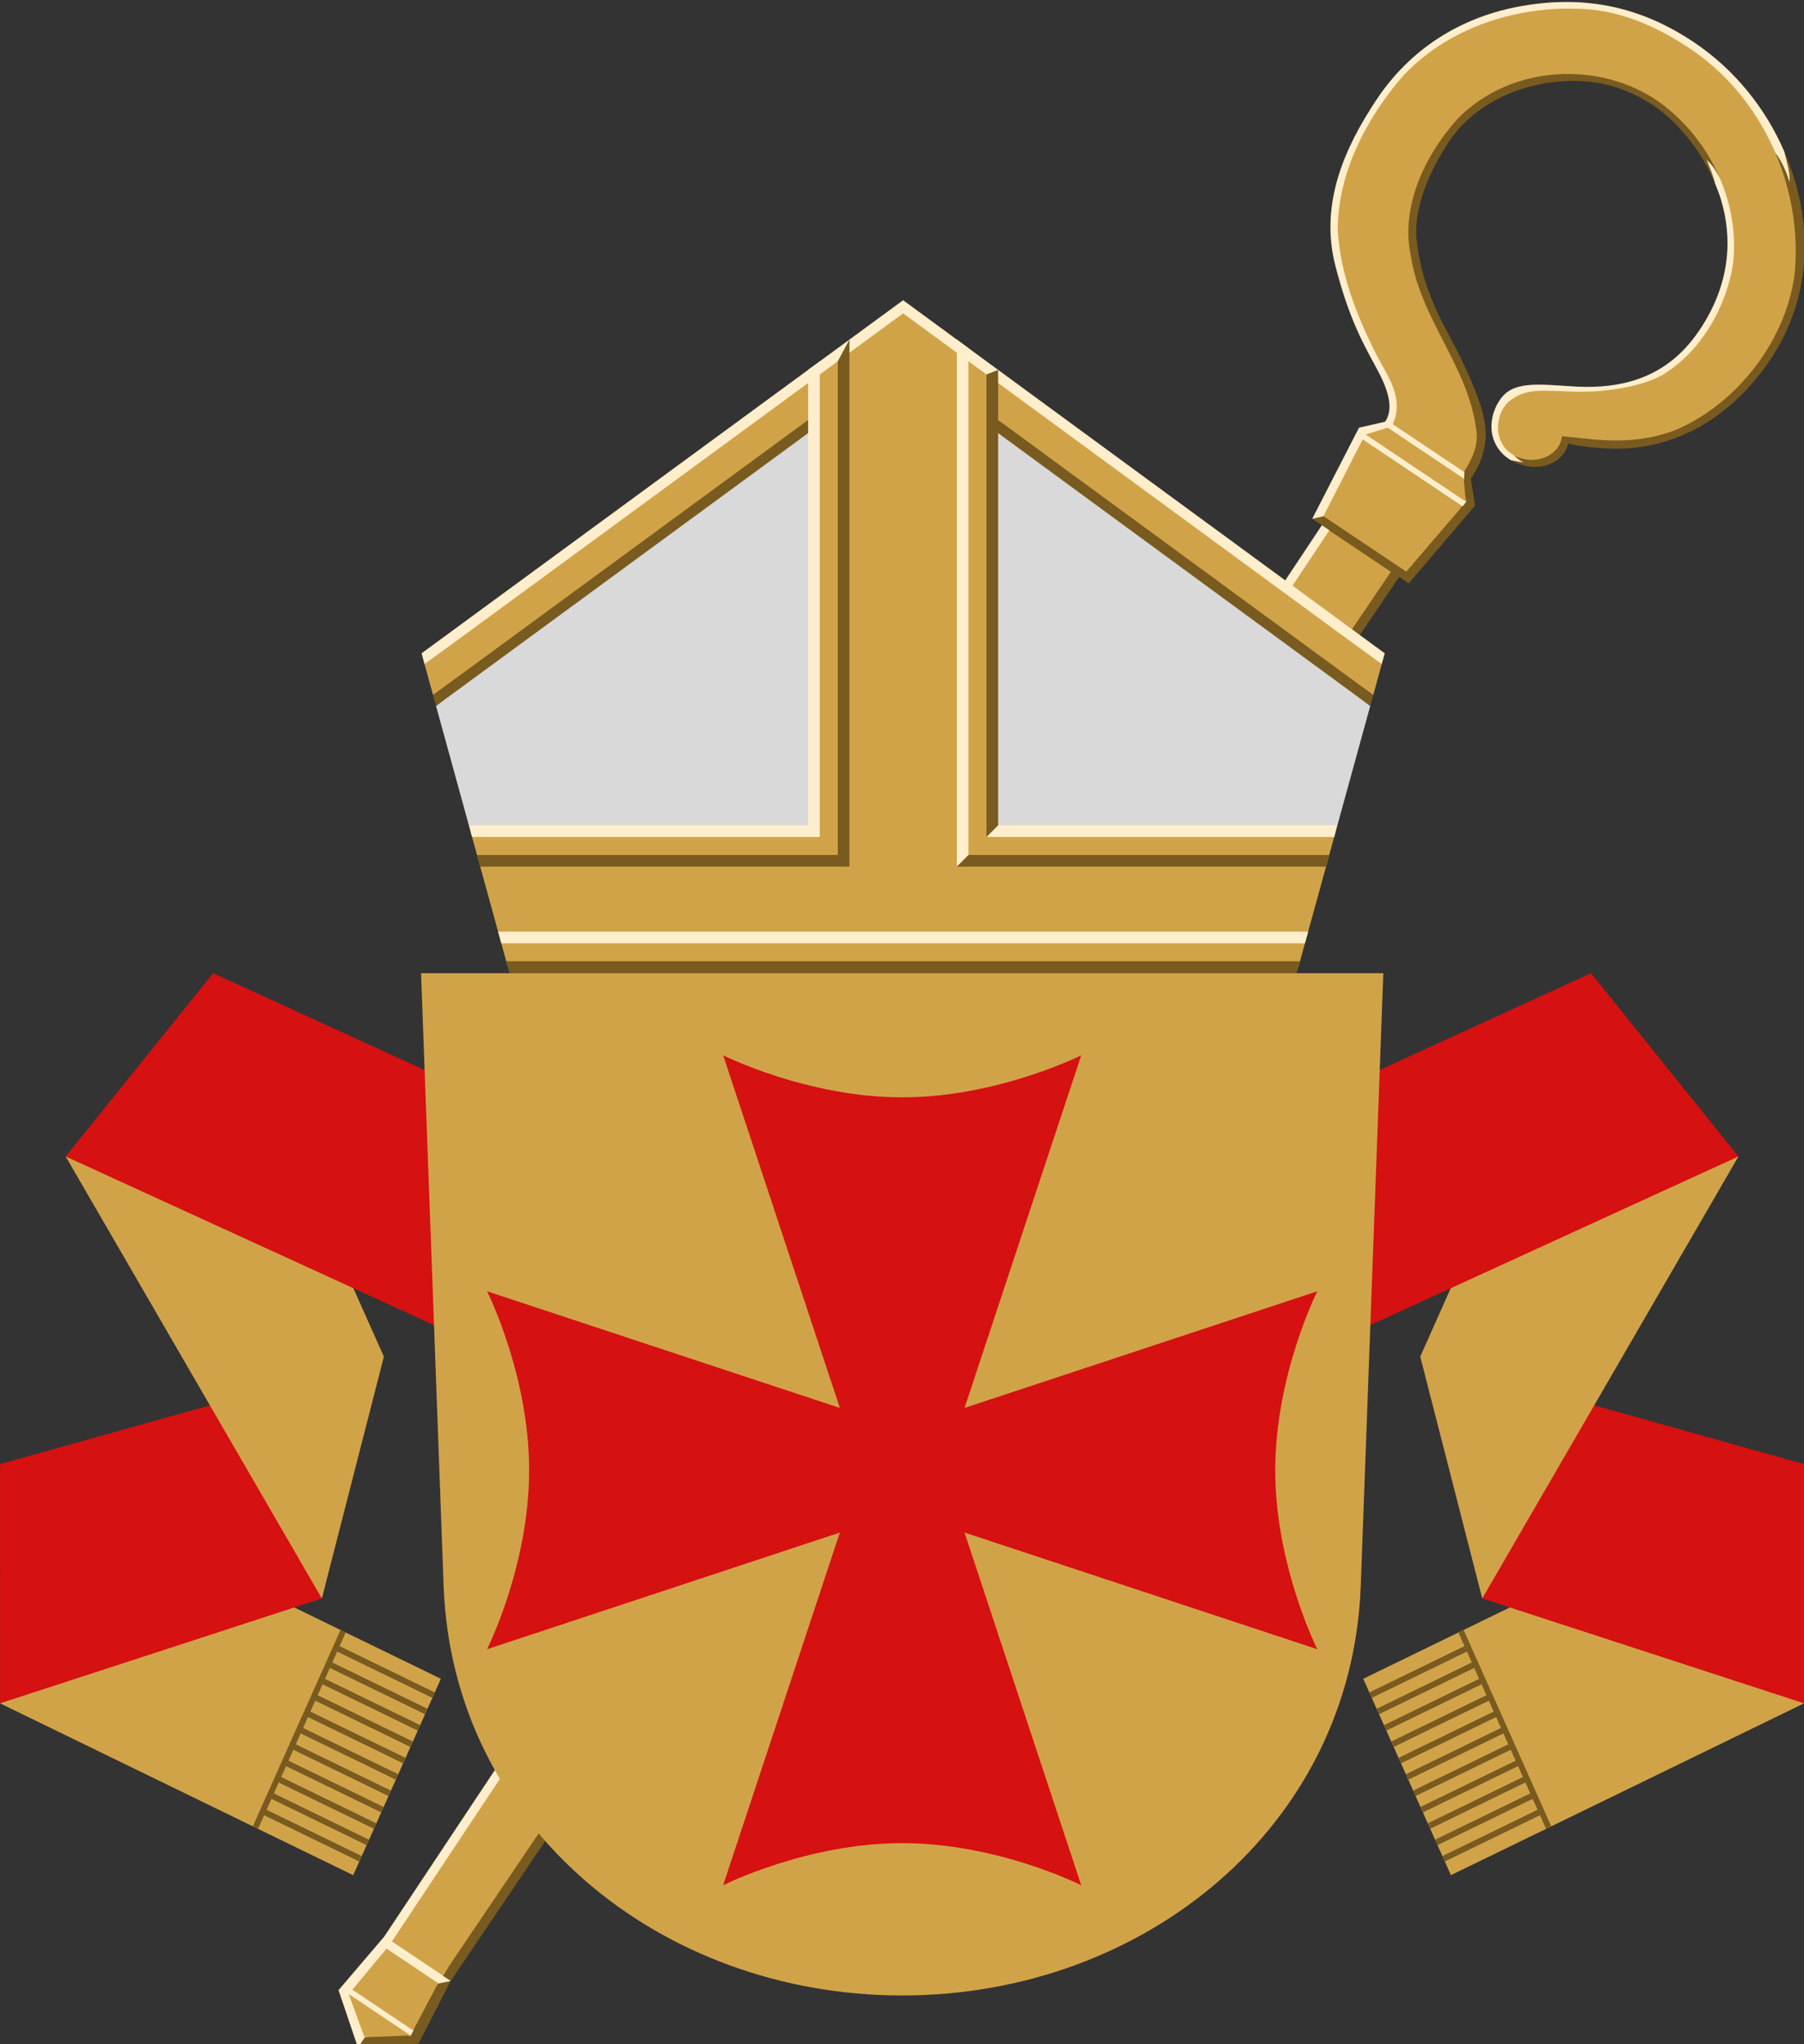
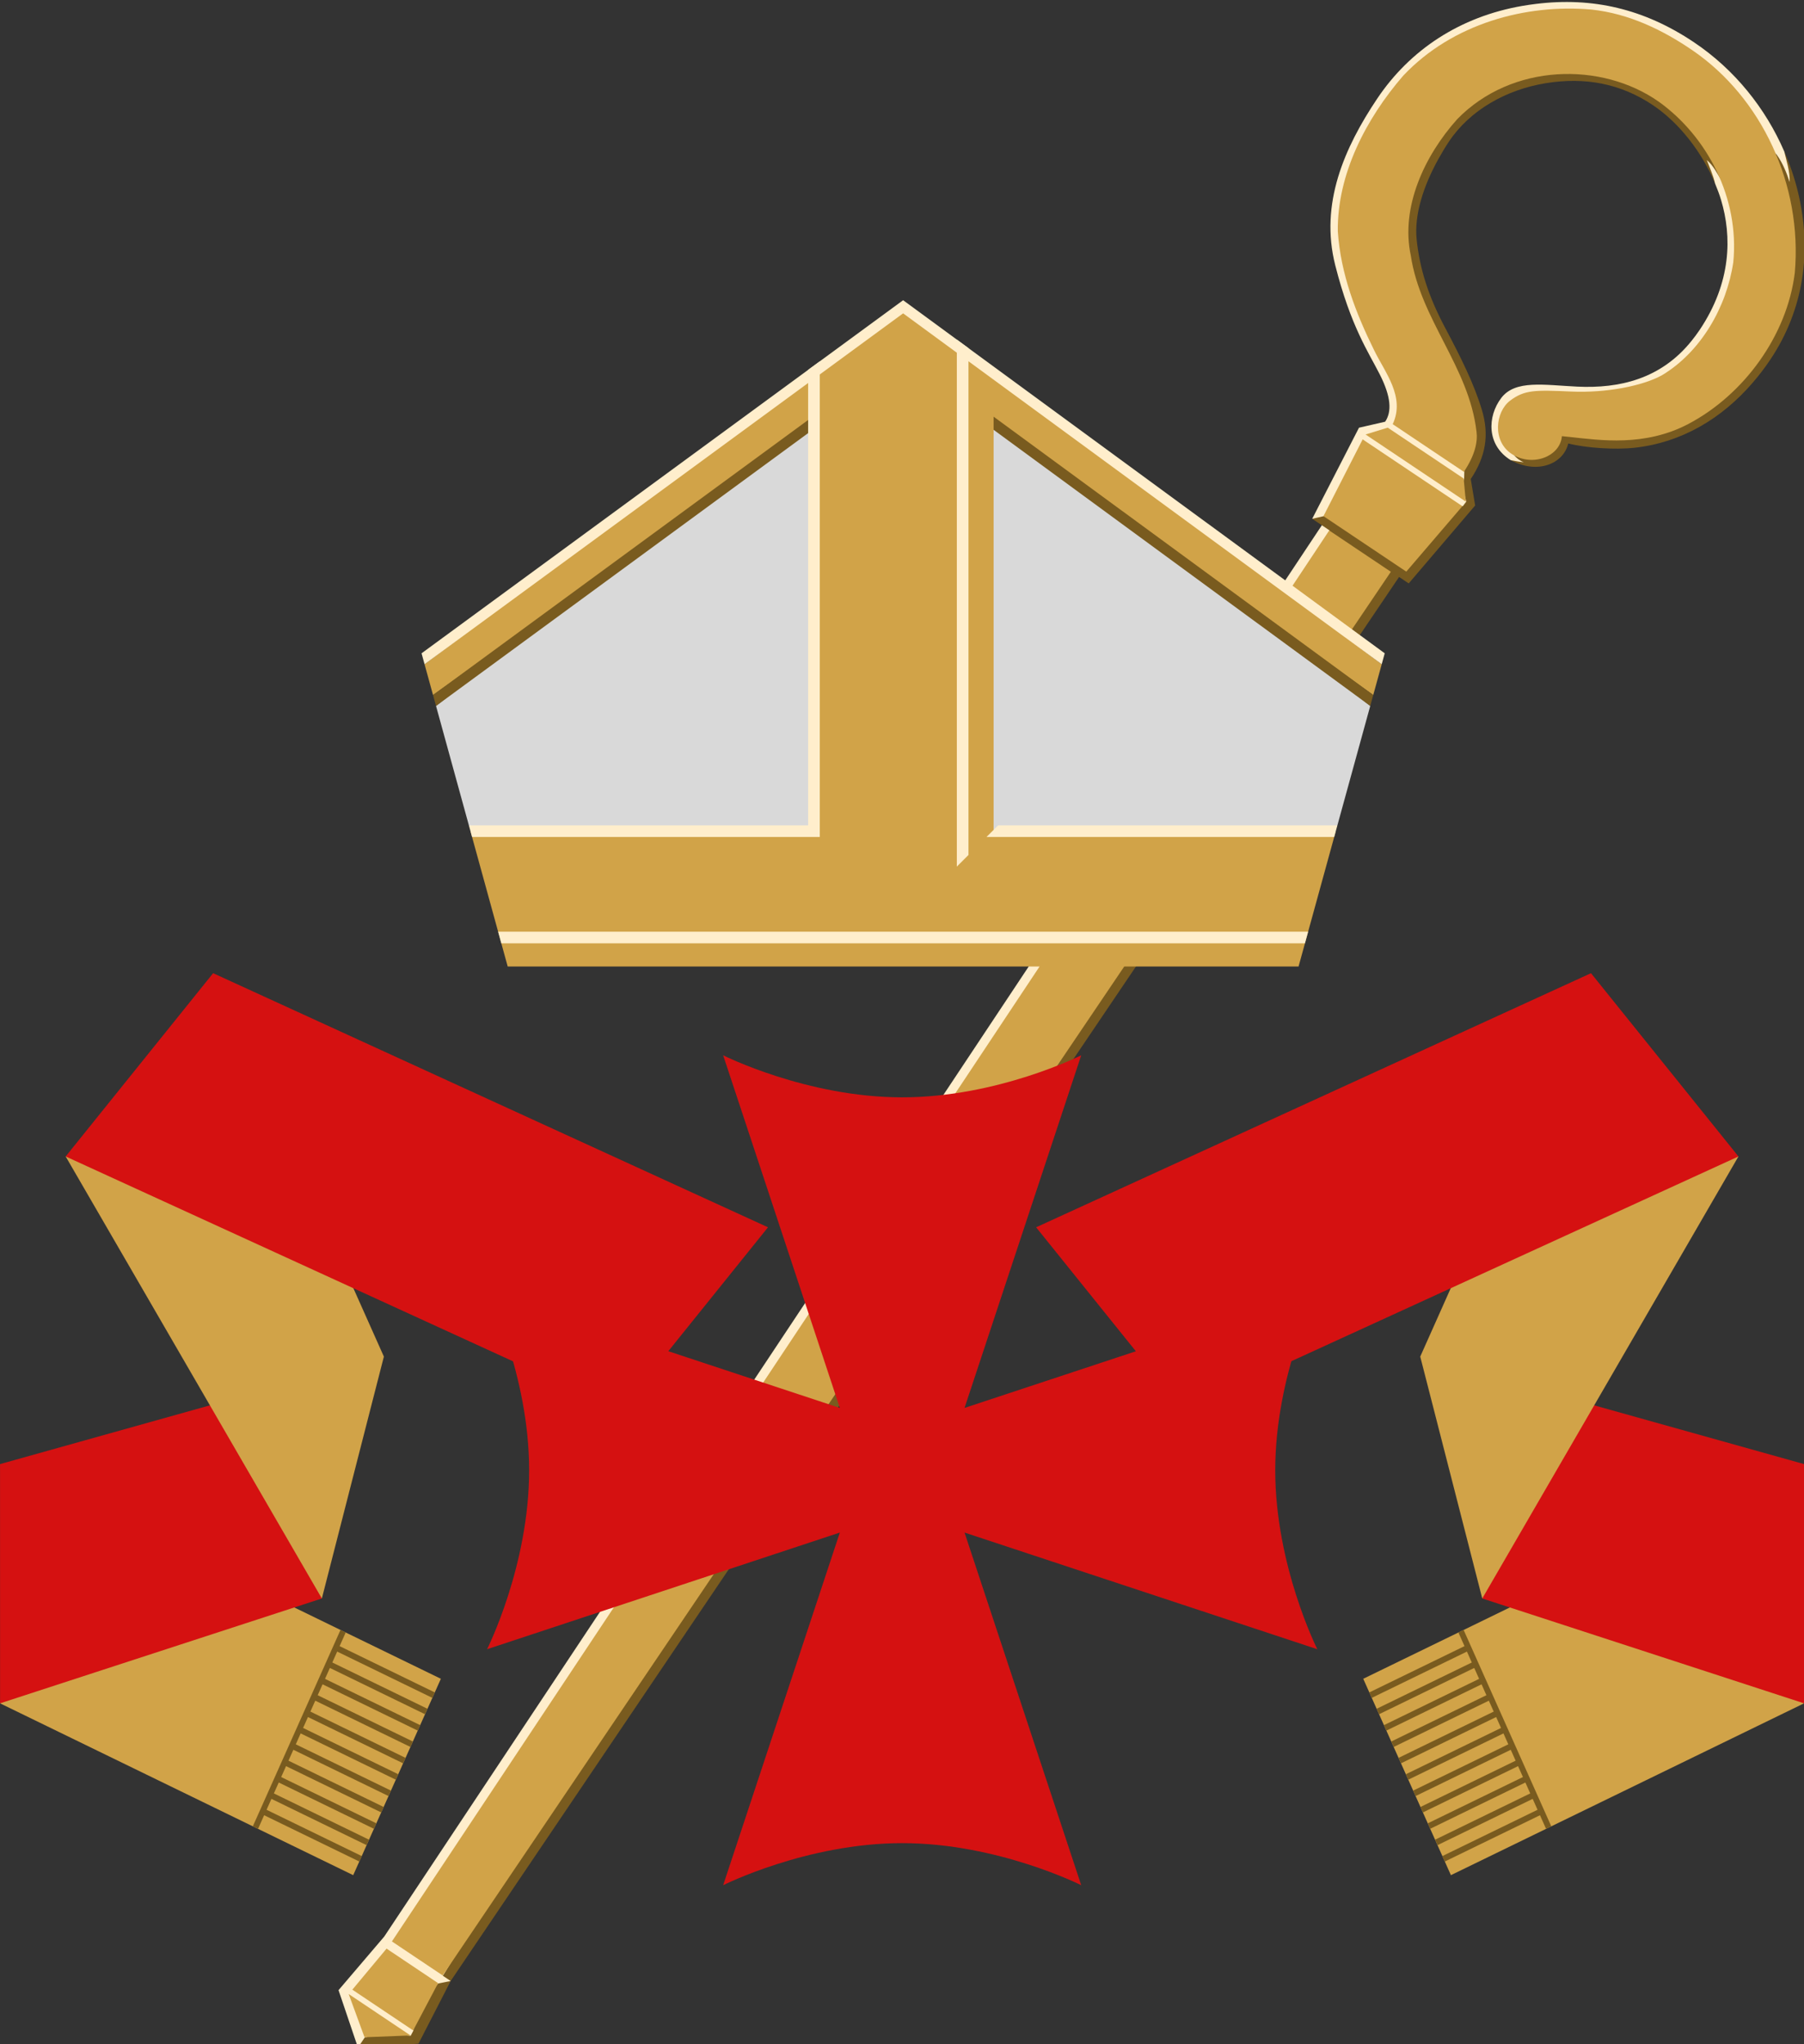
<svg xmlns="http://www.w3.org/2000/svg" xmlns:ns1="http://sodipodi.sourceforge.net/DTD/sodipodi-0.dtd" xmlns:ns2="http://www.inkscape.org/namespaces/inkscape" width="1500" height="1700" id="svg2391" ns1:version="0.32" ns2:version="1.0.2 (e86c870879, 2021-01-15, custom)" ns1:docname="turun piispa.svg" ns2:output_extension="org.inkscape.output.svg.inkscape" version="1.1">
  <rect width="100%" height="100%" fill="#333333" stroke="none" />
  <defs id="defs3" />
  <ns1:namedview ns2:document-units="mm" id="base" pagecolor="#ffffff" bordercolor="#666666" borderopacity="1.0" ns2:pageopacity="0.0" ns2:pageshadow="2" ns2:zoom="0.35" ns2:cx="846.45769" ns2:cy="806.72536" ns2:current-layer="g7999" showgrid="false" ns2:window-width="1920" ns2:window-height="1017" ns2:window-x="-8" ns2:window-y="-4" ns2:window-maximized="1" ns2:document-rotation="0" ns2:snap-smooth-nodes="true" ns2:snap-global="false" ns2:object-paths="false" ns2:snap-intersection-paths="false" ns2:snap-center="false" ns2:snap-midpoints="false" />
  <g ns2:label="Layer 1" ns2:groupmode="layer" id="layer1" transform="translate(-2104.333,565.611)">
    <g id="g7999">
      <g id="use7194-8" transform="matrix(-0.494,-0.331,-0.359,0.536,5525.835,954.607)">
        <path id="path7268-5" style="opacity:1;fill:#795b1f;fill-opacity:1;stroke:none;stroke-width:14.987;stroke-miterlimit:4;stroke-dasharray:none;stroke-opacity:1" d="m 982.627,-18.91 c 20.53,48.76 78.204,88.456 107.652,162.357 l -96.25,80.311 9.363,3.197 38.773,30.225 -495.539,1347.965 -1.953,87.574 48.982,-16.516 12.715,-58.707 472.012,-1364.93 9.361,3.197 37.566,-78.791 -9.459,-20.828 c 7.288,-21.34 5.922,-40.081 -6.088,-59.469 -12.01,-19.388 -28.346,-38.017 -48.453,-59.621 -20.107,-21.604 -33.564,-42.218 -42.754,-66.303 -7.498,-19.651 -6.2,-45.496 0.139,-70.859 1.43,-5.723 3.032,-11.429 4.943,-17.025 10.382,-30.398 35.644,-55.225 66.885,-69.242 31.241,-14.018 62.023,-16.057 92.941,-5.498 26.279,8.975 51.282,28.46 68.629,50.998 l 26.937,-22.521 c 0,0 -32.179,-36.343 -65.332,-56.312 -33.153,-19.97 -110.112,-25.238 -174.252,13.639 -64.14,38.877 -77.351,138.4 -56.82,187.16 z M 1188.332,105.433 c 15.818,-0.245 39.932,-4.977 55.885,-11.202 36.704,-14.323 64.895,-42.401 82.859,-79.828 3.446,-7.18 6.555,-14.666 9.232,-22.506 16.635,-48.71 10.47,-98.873 -14.141,-144.107 -5.775,-10.614 -12.595,-20.752 -20.201,-30.359 l -22.936,19.174 c 53.318,85.802 19.387,157.745 -15.692,195.791 -35.079,38.047 -114.839,43.96 -114.839,43.96 l -3.855,55.452 c 25.215,6.154 44.249,-8.644 43.686,-26.374 z" transform="matrix(-1.552,-0.489,-0.53,1.431,5936.409,774.592)" ns1:nodetypes="zccccccccccccsssscsscczzzcsscscczccc" />
        <path id="path7286-3" style="opacity:1;fill:#ffeecc;fill-opacity:1;stroke:none;stroke-width:14.987;stroke-miterlimit:4;stroke-dasharray:none;stroke-opacity:1" transform="matrix(-1.552,-0.489,-0.53,1.431,5936.409,774.592)" d="m 1132.973,-264.133 c -22.954,0.591 -45.544,5.535 -68.225,14.707 -3.529,1.427 -7.06,2.927 -10.596,4.559 -48.976,22.605 -82.919,60.897 -99.127,108.355 -16.208,47.458 -24.274,99.152 2.145,146.371 26.419,47.219 46.448,64.157 60.748,80.166 14.3,16.009 18.168,27.91 14.814,37.73 l -20.225,10.693 -18.479,85.309 9.018,-4.764 112.264,-38.779 1.83,-4.498 c -3.121,-5.967 -7.48,-11.602 -6.851,-18.574 l -1.328,-5.553 C 1086.353,83.126 992.936,32.547 982.627,-18.91 c -10.309,-51.457 -14.972,-72.178 3.787,-123.521 18.759,-51.343 62.936,-78.657 131.824,-89.398 68.888,-10.741 178.408,53.708 178.408,53.708 6.765,5.673 11.855,12.462 16.494,19.552 -2.122,-9.069 -7.073,-16.25 -11.174,-24 -24.808,-31.336 -58.753,-56.543 -98.58,-70.145 -24.141,-8.245 -47.46,-12.009 -70.414,-11.418 z m 142.85,317.166 c 70.928,-58.37 8.483,-172.35 -19.124,-197.758 -5.186,-5.13 -10.1,-10.667 -16.649,-13.753 3.595,5.029 8.276,10.62 12.045,17.603 3.062,3.979 5.963,8.02 8.508,12.15 16.956,27.528 26.749,65.514 10.969,111.721 -1.326,3.884 -2.802,7.488 -4.342,10.967 -16.777,37.911 -48.67,55.034 -84.077,62.685 -27.66,5.977 -52.52,7.826 -60.001,25.986 -7.481,18.16 -1.902,42.191 21.495,49.173 3.742,-0.245 7.473,-0.534 11.122,-1.128 -3.856,-0.5 -7.035,-1.947 -9.762,-3.883 l 8.964,-48.417 z M 1003.393,226.955 541.881,1595.471 l -25.854,54.221 28.646,43.027 3.314,-9.701 c 11.719,-7.511 24.567,-9.758 37.5,-11.611 l 1.074,-4.729 c -1.217,-16.381 3.157,-31.983 10.137,-44.432 l 9.672,-4.75 -7.57,-2.586 412.147,-1385.375 z" ns1:nodetypes="sscssscccccccczzzcccsscccccscszccccccccccccccccc" />
        <path id="path7272-2" style="font-variation-settings:normal;vector-effect:none;fill:#d1a348;fill-opacity:1;stroke:none;stroke-width:1;stroke-linecap:butt;stroke-linejoin:miter;stroke-miterlimit:4;stroke-dasharray:none;stroke-dashoffset:0;stroke-opacity:1;stop-color:#000000" d="m 4049.298,341.097 c -13.885,23.013 9.877,54.117 43.622,55.022 33.745,0.904 52.555,-33.467 44.268,-55.744 -8.287,-22.277 -21.157,-29.822 -63.651,-53.58 -42.494,-23.759 -78.815,-57.396 -93.021,-82.66 -27.312,-53.247 -21.936,-119.971 5.031,-172.269 42.662,-73.267 128.112,-116.015 211.492,-118.462 97.725,-2.031 200.731,64.051 220.57,163.235 9.666,63.148 -2.668,135.263 -52.342,179.579 -60.993,61.622 -153.811,77.199 -213.072,141.109 -9.3,9.738 -16.732,25.845 -16.732,52.289 l 119.756,0 c 6.406,-38.609 49.887,-49.972 79.549,-66.084 49.455,-26.208 98.18,-57.703 134.311,-101.06 45.071,-60.395 54.991,-140.728 45.099,-213.758 -16.605,-91.042 -86.55,-164.849 -167.139,-205.661 -46.457,-22.534 -98.759,-29.415 -149.915,-28.849 -116.213,1.263 -231.584,64.699 -291.303,164.916 -39.866,72.914 -35.644,167.136 6.096,238.253 32.891,55.819 89.565,80.516 128.045,99.125 z" ns1:nodetypes="czzzccccccccccccccccc" />
        <path style="font-variation-settings:normal;vector-effect:none;fill:#d1a348;fill-opacity:1;stroke:none;stroke-width:1;stroke-linecap:butt;stroke-linejoin:miter;stroke-miterlimit:4;stroke-dasharray:none;stroke-dashoffset:0;stroke-opacity:1;stop-color:#000000" d="m 4110.444,487.468 14.204,110.337 h 139.432 l 14.202,-110.337 z" id="path7274-1" />
        <path style="font-variation-settings:normal;vector-effect:none;fill:#d1a348;fill-opacity:1;stroke:none;stroke-width:1;stroke-linecap:butt;stroke-linejoin:miter;stroke-miterlimit:4;stroke-dasharray:none;stroke-dashoffset:0;stroke-opacity:1;stop-color:#000000" d="m 4258.266,456.911 h -127.805 l -20.47,23.226 h 168.744 z" id="path7276-6" ns1:nodetypes="ccccc" />
        <path id="path7278-8" style="font-variation-settings:normal;vector-effect:none;fill:#d1a348;fill-opacity:1;stroke:none;stroke-width:0.688;stroke-linecap:butt;stroke-linejoin:miter;stroke-miterlimit:4;stroke-dasharray:none;stroke-dashoffset:0;stroke-opacity:1;stop-color:#000000" d="m 4246.395,2879.825 h -104.063 l 52.031,34.935 z m -0.839,-7.292 -7.817,-68.523 h -86.751 l -7.816,68.523 z" ns1:nodetypes="ccccccccc" />
        <path id="path7280-0" style="opacity:1;fill:#d1a348;fill-opacity:1;stroke:none;stroke-width:23.595;stroke-miterlimit:4;stroke-dasharray:none;stroke-opacity:1" transform="scale(-1,1)" d="m -4246.238,609.026 h 103.746 l -9.121,2183.462 h -85.5 z" ns1:nodetypes="ccccc" />
      </g>
      <g id="g1761" transform="matrix(1.908,0,0,1.764,25.596,-728.48)" style="stroke-width:0.478">
        <path id="path2316" style="font-variation-settings:normal;opacity:1;vector-effect:none;fill:#d9d9d9;fill-opacity:1;stroke:none;stroke-width:3;stroke-linecap:butt;stroke-linejoin:miter;stroke-miterlimit:4;stroke-dasharray:none;stroke-dashoffset:0;stroke-opacity:1;stop-color:#000000;stop-opacity:1" d="M 400,-632.48 -42.52,-283.625 -11.404,-170.371 400,-147.577 811.404,-170.371 842.52,-283.625 Z" transform="matrix(0.46,0,0,0.497,1299.06,566.096)" ns1:nodetypes="ccccccc" />
        <path id="path3510" style="font-variation-settings:normal;opacity:1;vector-effect:none;fill:#d1a348;fill-opacity:1;stroke:none;stroke-width:3;stroke-linecap:butt;stroke-linejoin:miter;stroke-miterlimit:4;stroke-dasharray:none;stroke-dashoffset:0;stroke-opacity:1;stop-color:#000000;stop-opacity:1" d="m 400,-662.48 -453.389,339.295 8.021,29.191 L 400,-612.48 l 445.367,318.486 8.021,-29.191 z" transform="matrix(0.46,0,0,0.497,1299.06,566.096)" ns1:nodetypes="ccccccc" />
        <path id="path4813" style="font-variation-settings:normal;opacity:1;vector-effect:none;fill:#ffeecc;fill-opacity:1;stroke:none;stroke-width:3;stroke-linecap:butt;stroke-linejoin:miter;stroke-miterlimit:4;stroke-dasharray:none;stroke-dashoffset:0;stroke-opacity:1;stop-color:#000000;stop-opacity:1" d="m 400,-668.48 -456.236,334.926 2.848,10.369 L 400,-656.02 l 453.389,332.834 2.848,-10.369 z" transform="matrix(0.46,0,0,0.497,1299.06,566.096)" />
        <path id="path4896" style="font-variation-settings:normal;opacity:1;vector-effect:none;fill:#795b1f;fill-opacity:1;stroke:none;stroke-width:3;stroke-linecap:butt;stroke-linejoin:miter;stroke-miterlimit:4;stroke-dasharray:none;stroke-dashoffset:0;stroke-opacity:1;stop-color:#000000;stop-opacity:1" d="M 400,-620.941 -45.367,-293.994 -42.52,-283.625 400,-608.48 842.52,-283.625 l 2.848,-10.369 z" transform="matrix(0.46,0,0,0.497,1299.06,566.096)" />
        <path id="path4958" style="font-variation-settings:normal;opacity:1;vector-effect:none;fill:#d1a348;fill-opacity:1;stroke:none;stroke-width:3;stroke-linecap:butt;stroke-linejoin:miter;stroke-miterlimit:4;stroke-dasharray:none;stroke-dashoffset:0;stroke-opacity:1;stop-color:#000000;stop-opacity:1" d="m 400,-648.48 -85.715,66.07 v 418.133 H -9.73 L 25.385,-36.465 H 774.615 L 809.73,-164.277 H 485.715 v -418.133 z" transform="matrix(0.46,0,0,0.497,1299.06,566.096)" />
-         <path id="path4986" style="font-variation-settings:normal;opacity:1;vector-effect:none;fill:#795b1f;fill-opacity:1;stroke:none;stroke-width:3;stroke-linecap:butt;stroke-linejoin:miter;stroke-miterlimit:4;stroke-dasharray:none;stroke-dashoffset:0;stroke-opacity:1;stop-color:#000000;stop-opacity:1" d="m 349.129,-631.135 -11.043,20.566 v 468.283 H -3.688 l 3.033,11.043 H 349.129 Z M 490,-602.41 l -11.043,4.354 v 438.729 H 490 Z m -39.129,460.125 v 11.043 H 800.654 l 3.033,-11.043 z M 24.025,-41.414 27.059,-30.371 400,-7.581 772.941,-30.371 l 3.033,-11.043 z" transform="matrix(0.46,0,0,0.497,1299.06,566.096)" ns1:nodetypes="ccccccccccccccccccccccc" />
        <path id="path4888" style="font-variation-settings:normal;opacity:1;vector-effect:none;fill:#ffeecc;fill-opacity:1;stroke:none;stroke-width:3;stroke-linecap:butt;stroke-linejoin:miter;stroke-miterlimit:4;stroke-dasharray:none;stroke-dashoffset:0;stroke-opacity:1;stop-color:#000000;stop-opacity:1" d="m 450.871,-631.135 v 499.893 l 11.043,-11.043 V -623.029 Z M 321.043,-610.518 310,-602.41 v 432.039 H -11.404 l 3.033,11.043 H 321.043 Z M 490,-170.371 l -11.043,11.043 h 329.414 l 3.033,-11.043 z M 16.309,-69.5 19.342,-58.457 H 780.658 L 783.691,-69.5 Z" transform="matrix(0.46,0,0,0.497,1299.06,566.096)" />
      </g>
      <g id="g6214" transform="matrix(0.958,0,0,1,119.929,-75.944)">
        <g id="g6246">
          <path d="m 2214.61,794.762 154.595,72.113 c -12.99,63.273 -34.901,120.174 -76.085,163.308 l -221.66,-103.347 z" fill-rule="evenodd" stroke-width="4.004" fill="#ff0000" id="path5234" ns1:nodetypes="ccccc" style="fill:#d1a348;fill-opacity:1;stroke:none;stroke-linejoin:round;stroke-miterlimit:4;stroke-dasharray:none" />
          <path id="path5232" style="fill:#d51111;fill-opacity:1;fill-rule:evenodd;stroke:none;stroke-linejoin:round;stroke-miterlimit:4;stroke-dasharray:none" d="m 2331.402,658.156 -259.964,69.727 0.021,198.953 279.293,-87.203 z" ns1:nodetypes="ccccc" />
          <path d="m 2350.753,839.633 -222.354,-367.582 207.281,18.454 68.904,147.982 z" fill-rule="evenodd" stroke-width="4.004" fill="#ff0000" id="path5230" style="fill:#d1a348;fill-opacity:1;stroke:none;stroke-linejoin:round;stroke-miterlimit:4;stroke-dasharray:none" ns1:nodetypes="ccccc" />
          <g id="g6274" transform="translate(-53.378,-24.899)">
            <path d="m 2422.583,891.773 84.845,39.544 -76.085,163.308 -84.845,-39.544 z" fill-rule="evenodd" stroke-width="4.004" fill="#ffe600" id="path5236" style="fill:#d1a348;fill-opacity:1;stroke:none;stroke-linejoin:round;stroke-miterlimit:4;stroke-dasharray:none" />
            <path id="path5258" d="m 2416.242,905.382 84.845,39.544 m -148.25,96.546 84.845,39.544 m -78.505,-53.153 84.845,39.544 m -78.505,-53.153 84.845,39.544 m -78.505,-53.153 84.845,39.544 m -78.505,-53.153 84.845,39.544 m -78.505,-53.153 84.845,39.544 m -78.505,-53.153 84.845,39.544 m -78.505,-53.153 84.845,39.544 m -78.505,-53.153 84.845,39.544 m -78.505,-53.153 84.845,39.544 m -72.164,-66.762 -76.085,163.308" style="fill-rule:evenodd;stroke:#795b1f;stroke-width:5.006;stroke-linejoin:round;stroke-miterlimit:4;stroke-dasharray:none;stroke-opacity:1" ns1:nodetypes="cccccccccccccccccccccc" />
          </g>
          <path d="M 2128.399,472.051 2609.994,683.368 2737.972,530.962 2256.377,319.645 Z" fill-rule="evenodd" stroke-width="4.004" fill="#ffe600" id="path5228" style="fill:#d51111;fill-opacity:1;stroke:none;stroke-linejoin:round;stroke-miterlimit:4;stroke-dasharray:none" ns1:nodetypes="ccccc" />
        </g>
        <g id="g7322" transform="matrix(-1,0,0,1,5708.666,0)">
          <path d="m 2214.61,794.762 154.595,72.113 c -12.99,63.273 -34.901,120.174 -76.085,163.308 l -221.66,-103.347 z" fill-rule="evenodd" stroke-width="4.004" fill="#ff0000" id="path7308" ns1:nodetypes="ccccc" style="fill:#d1a348;fill-opacity:1;stroke:none;stroke-linejoin:round;stroke-miterlimit:4;stroke-dasharray:none" />
          <path id="path7310" style="fill:#d51111;fill-opacity:1;fill-rule:evenodd;stroke:none;stroke-linejoin:round;stroke-miterlimit:4;stroke-dasharray:none" d="m 2331.402,658.156 -259.964,69.727 0.021,198.953 279.293,-87.203 z" ns1:nodetypes="ccccc" />
          <path d="m 2350.753,839.633 -222.354,-367.582 207.281,18.454 68.904,147.982 z" fill-rule="evenodd" stroke-width="4.004" fill="#ff0000" id="path7312" style="fill:#d1a348;fill-opacity:1;stroke:none;stroke-linejoin:round;stroke-miterlimit:4;stroke-dasharray:none" ns1:nodetypes="ccccc" />
          <g id="g7318" transform="translate(-53.378,-24.899)">
            <path d="m 2422.583,891.773 84.845,39.544 -76.085,163.308 -84.845,-39.544 z" fill-rule="evenodd" stroke-width="4.004" fill="#ffe600" id="path7314" style="fill:#d1a348;fill-opacity:1;stroke:none;stroke-linejoin:round;stroke-miterlimit:4;stroke-dasharray:none" />
            <path id="path7316" d="m 2416.242,905.382 84.845,39.544 m -148.25,96.546 84.845,39.544 m -78.505,-53.153 84.845,39.544 m -78.505,-53.153 84.845,39.544 m -78.505,-53.153 84.845,39.544 m -78.505,-53.153 84.845,39.544 m -78.505,-53.153 84.845,39.544 m -78.505,-53.153 84.845,39.544 m -78.505,-53.153 84.845,39.544 m -78.505,-53.153 84.845,39.544 m -78.505,-53.153 84.845,39.544 m -72.164,-66.762 -76.085,163.308" style="fill-rule:evenodd;stroke:#795b1f;stroke-width:5.006;stroke-linejoin:round;stroke-miterlimit:4;stroke-dasharray:none;stroke-opacity:1" ns1:nodetypes="cccccccccccccccccccccc" />
          </g>
          <path d="M 2128.399,472.051 2609.994,683.368 2737.972,530.962 2256.377,319.645 Z" fill-rule="evenodd" stroke-width="4.004" fill="#ffe600" id="path7320" style="fill:#d51111;fill-opacity:1;stroke:none;stroke-linejoin:round;stroke-miterlimit:4;stroke-dasharray:none" ns1:nodetypes="ccccc" />
        </g>
      </g>
      <g ns2:label="Layer 1" id="layer1-7" transform="matrix(3.78,0,0,3.78,1613.507,-87.013)">
-         <path style="font-variation-settings:normal;vector-effect:none;fill:#d1a348;fill-opacity:1;stroke:none;stroke-width:0.794;stroke-linecap:butt;stroke-linejoin:miter;stroke-miterlimit:4;stroke-dasharray:none;stroke-dashoffset:0;stroke-opacity:1;stop-color:#000000" d="m 434.135,87.497 c 0,0 -3.015,81.867 -4.964,134.804 -1.949,52.937 -47.656,90.092 -100.869,90.092 -53.213,0 -98.92,-37.155 -100.869,-90.092 L 222.468,87.497 Z" id="path1533" ns1:nodetypes="czszcc" />
        <path style="font-variation-settings:normal;vector-effect:none;fill:#d51111;fill-opacity:1;stroke:none;stroke-width:0.794;stroke-linecap:butt;stroke-linejoin:miter;stroke-miterlimit:4;stroke-dasharray:none;stroke-dashoffset:0;stroke-opacity:1;stop-color:#000000" d="m 288.921,105.551 25.667,77.584 -77.599,-25.665 c 0,0 9.255,18.361 9.255,39.371 0,21.01 -9.255,39.376 -9.255,39.376 l 77.599,-25.665 -25.667,77.585 c 0,0 18.365,-9.258 39.381,-9.258 21.015,0 39.381,9.258 39.381,9.258 l -25.667,-77.585 77.599,25.665 c 0,0 -9.255,-18.366 -9.255,-39.376 0,-21.01 9.255,-39.371 9.255,-39.371 l -77.599,25.665 25.667,-77.584 c 0,0 -18.365,9.253 -39.381,9.253 -21.015,0 -39.381,-9.253 -39.381,-9.253 z" id="path1535" />
      </g>
    </g>
  </g>
</svg>